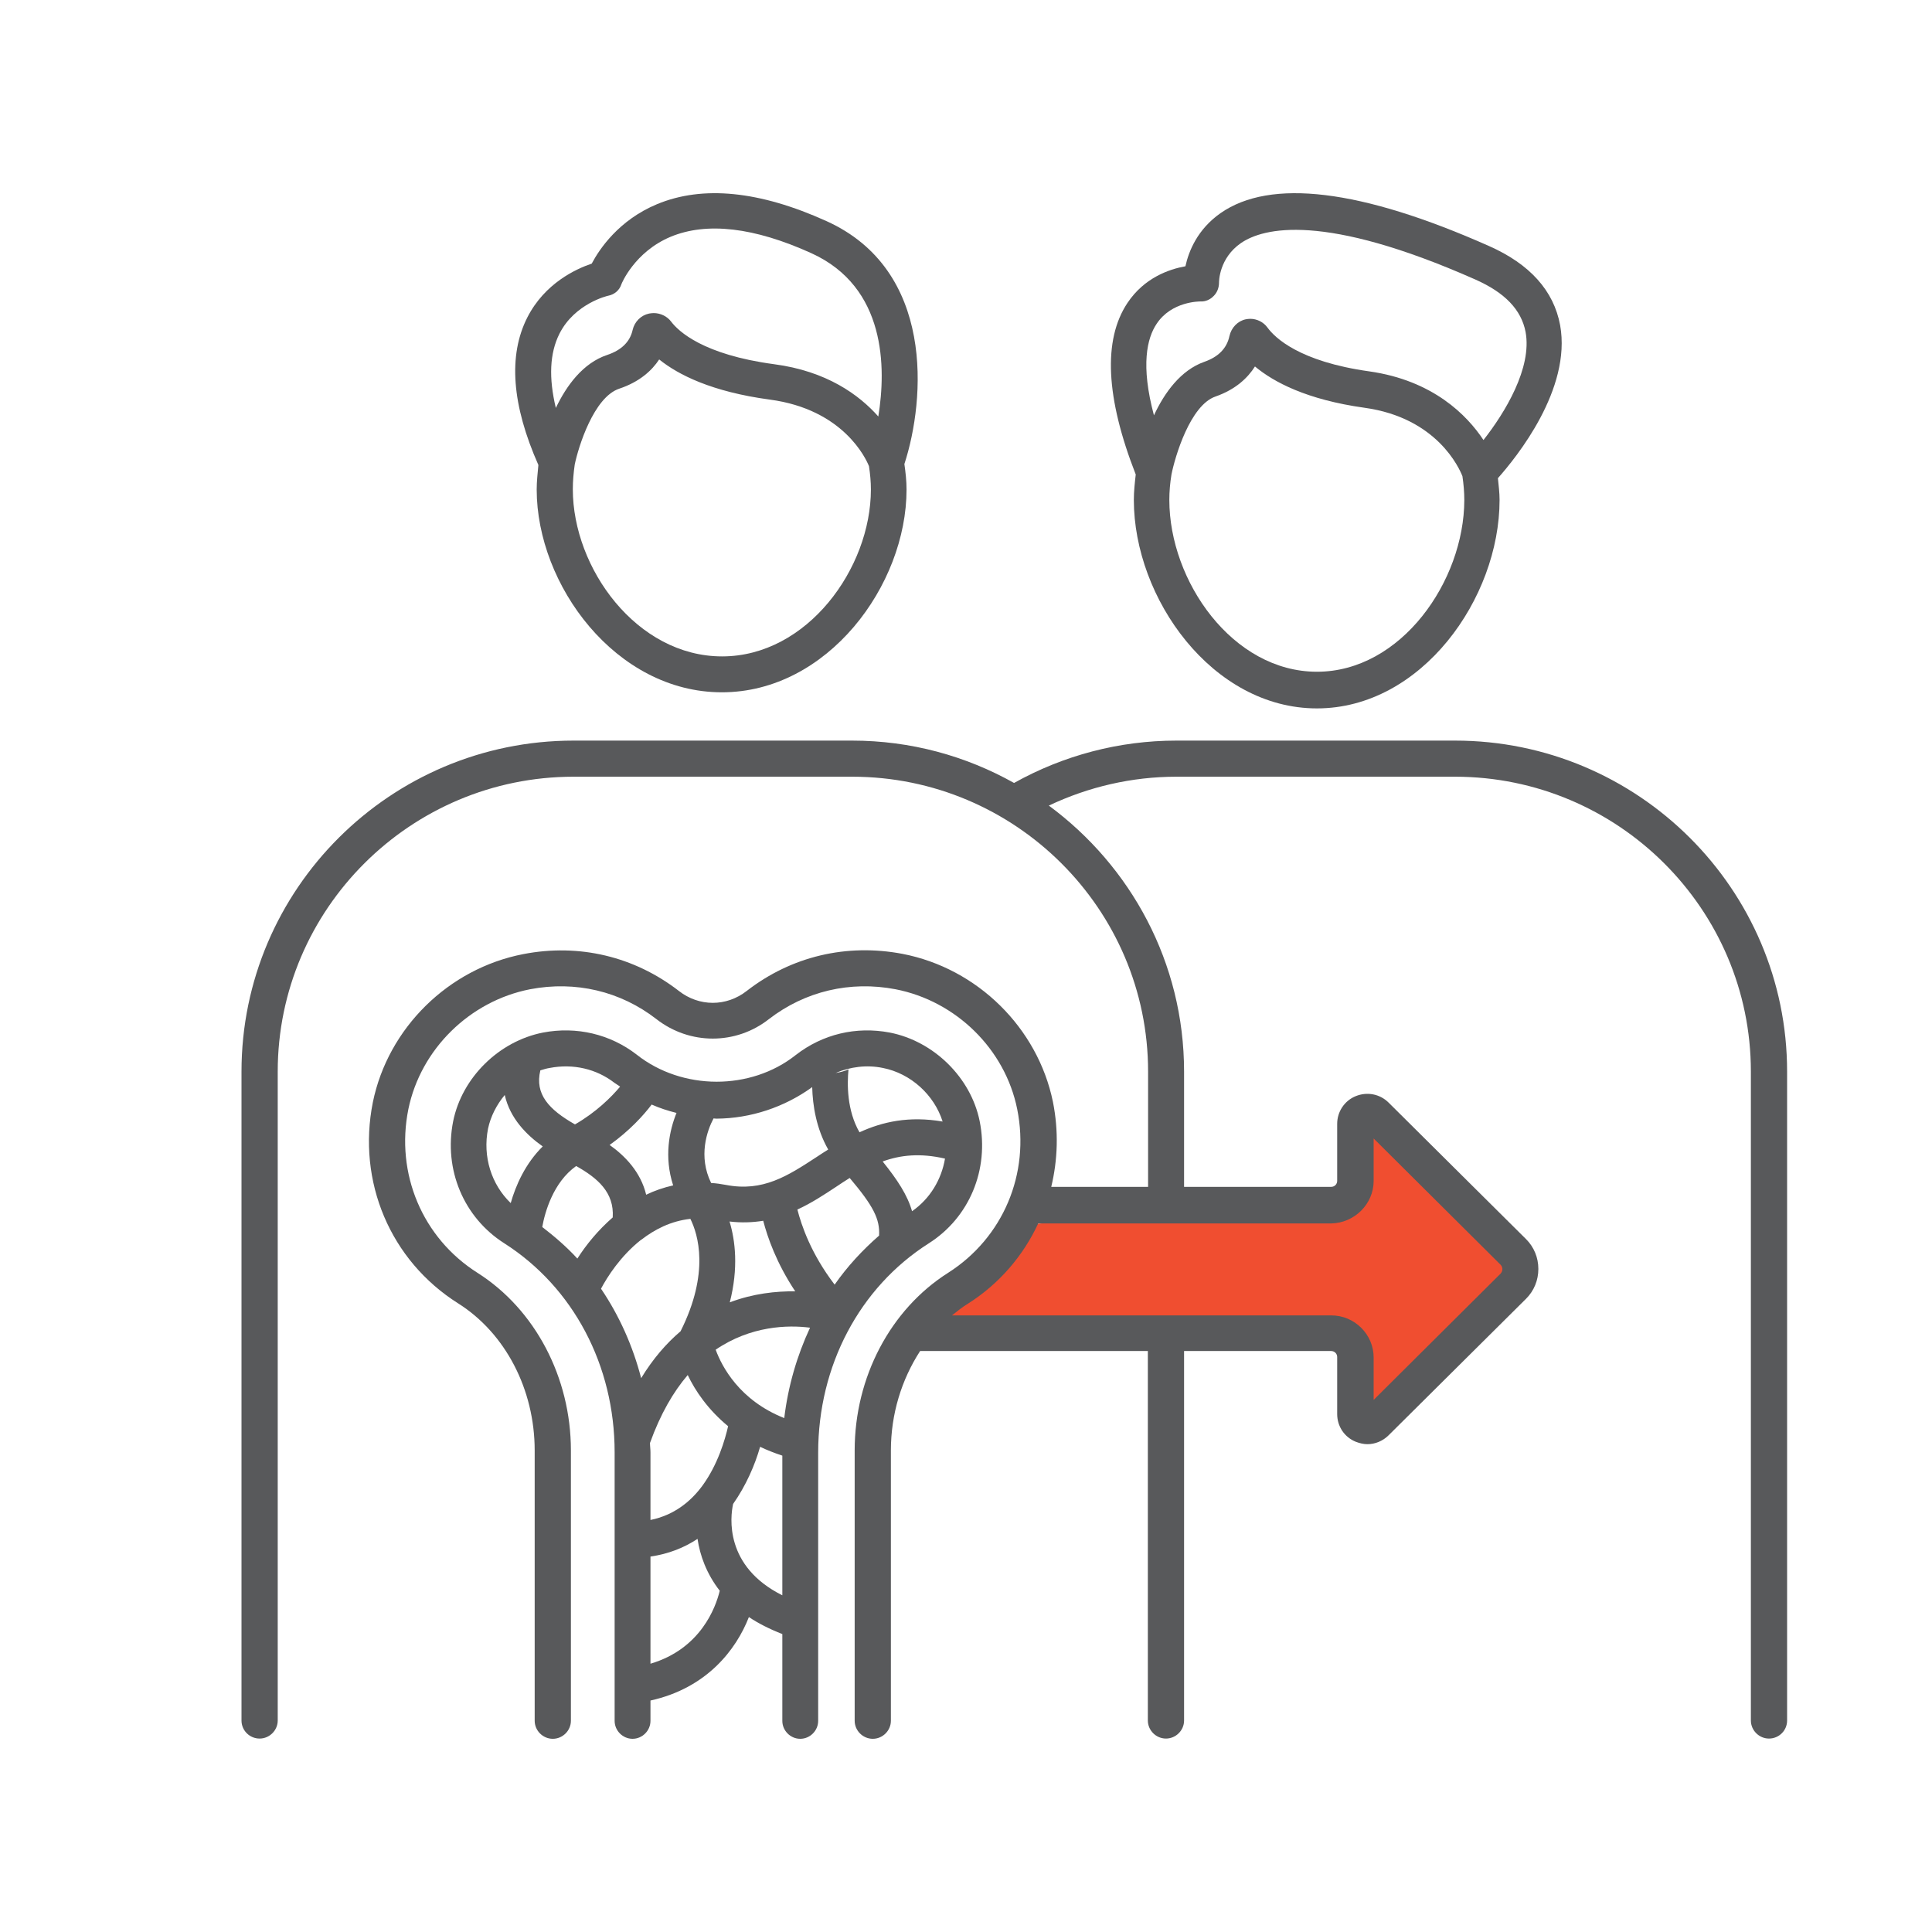
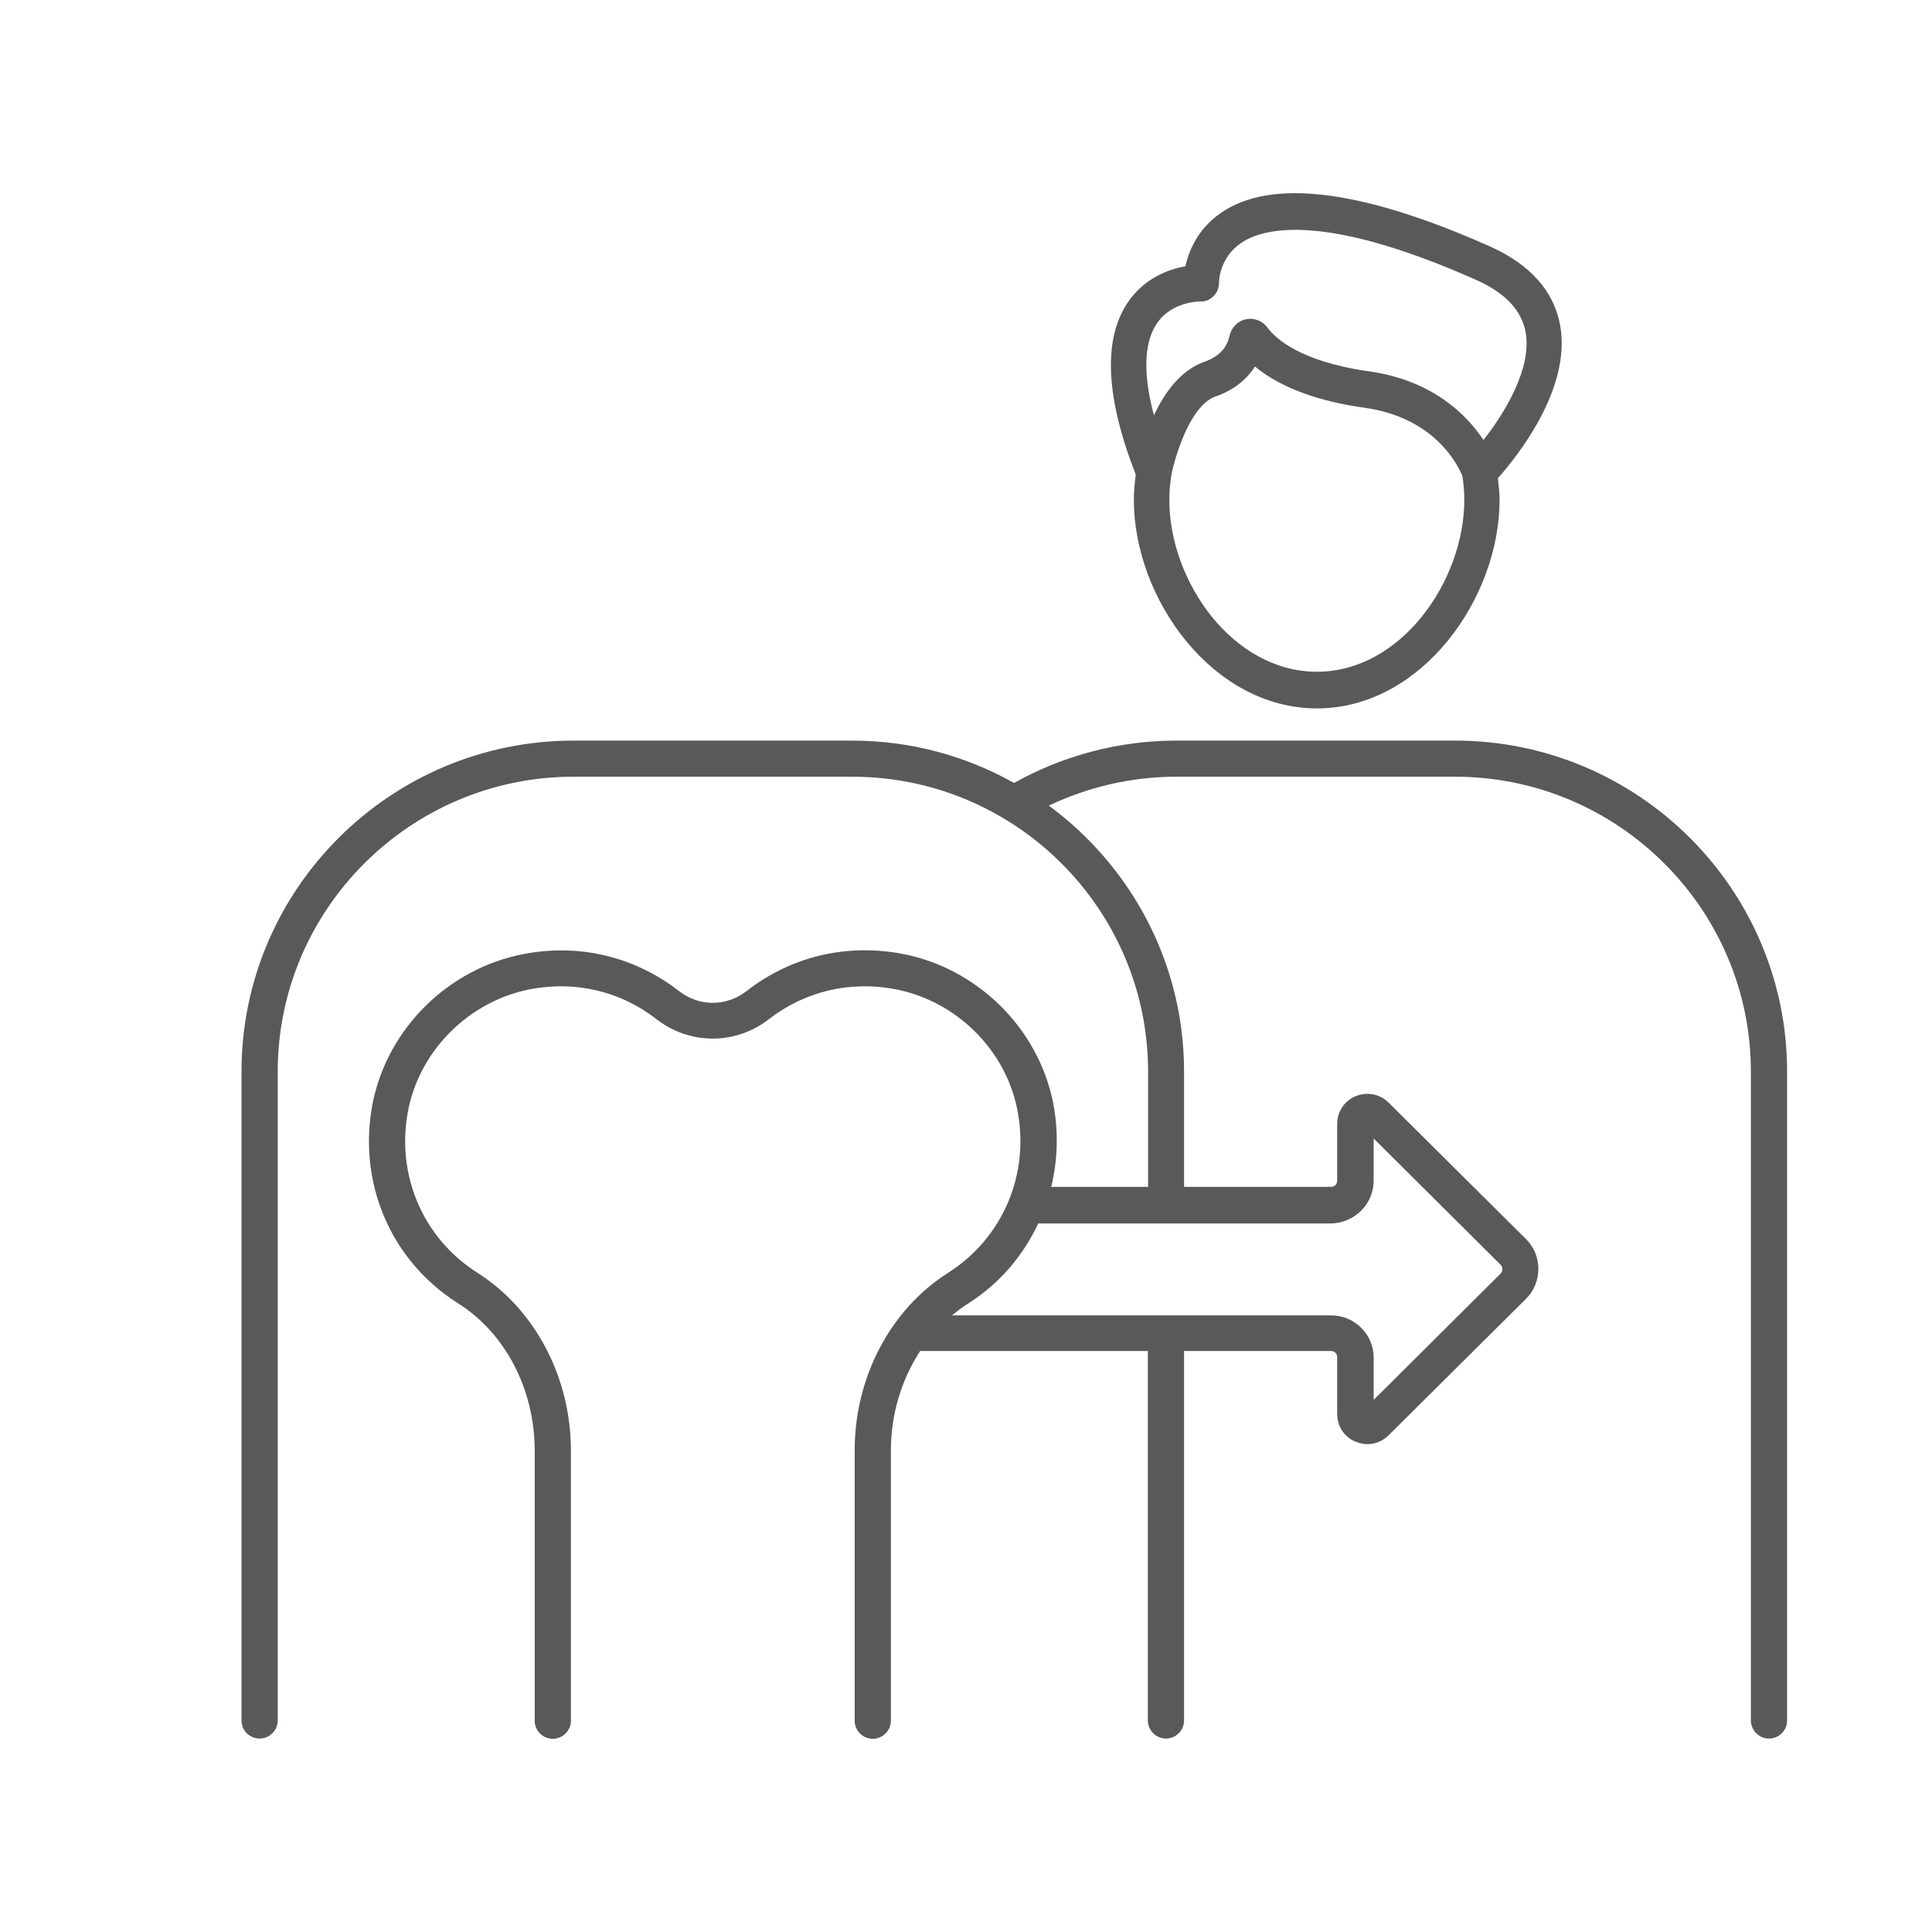
<svg xmlns="http://www.w3.org/2000/svg" width="120" height="120" viewBox="0 0 120 120" fill="none">
-   <path d="M83.5 74.5L64.5 76H63L59.5 80L57.5 82.5L83.5 83.249L84.5 88.5L94.5 79L87.5 71L84.5 69V71.5L83.5 74.5Z" fill="#F04E30" />
  <path d="M90.375 46H73.065C69.525 46 66.06 46.912 62.985 48.631C60 46.957 56.58 46 52.92 46H35.625C24.255 46 15 55.224 15 66.557V106.864C15 107.492 15.51 107.985 16.125 107.985C16.74 107.985 17.25 107.477 17.25 106.864V66.557C17.25 56.465 25.5 48.243 35.625 48.243H52.935C63.06 48.243 71.31 56.465 71.31 66.557V73.718H65.295C65.7 72.029 65.76 70.25 65.4 68.441C64.455 63.836 60.705 60.143 56.055 59.246C52.59 58.588 49.155 59.396 46.38 61.549C45.12 62.535 43.425 62.535 42.165 61.549C39.405 59.411 35.97 58.588 32.505 59.261C27.855 60.158 24.105 63.851 23.16 68.456C22.17 73.389 24.24 78.293 28.455 80.954C31.395 82.808 33.21 86.307 33.21 90.089V106.879C33.21 107.492 33.72 108 34.335 108C34.95 108 35.46 107.492 35.46 106.879V90.089C35.46 85.559 33.24 81.328 29.655 79.056C26.235 76.888 24.555 72.896 25.365 68.889C26.13 65.167 29.175 62.176 32.925 61.444C35.745 60.906 38.535 61.563 40.77 63.298C42.84 64.912 45.705 64.912 47.76 63.298C50.01 61.563 52.8 60.906 55.62 61.444C59.385 62.176 62.43 65.167 63.18 68.889C63.99 72.911 62.295 76.888 58.89 79.056C55.305 81.328 53.085 85.544 53.085 90.089V106.879C53.085 107.492 53.595 108 54.21 108C54.825 108 55.335 107.492 55.335 106.879V90.089C55.335 87.832 55.995 85.694 57.15 83.915H71.295V106.864C71.295 107.477 71.805 107.985 72.42 107.985C73.035 107.985 73.545 107.477 73.545 106.864V83.915H82.68C82.89 83.915 83.055 84.079 83.055 84.288V87.832C83.055 88.594 83.505 89.267 84.21 89.551C84.45 89.641 84.69 89.701 84.93 89.701C85.41 89.701 85.89 89.506 86.25 89.147L94.785 80.67C95.28 80.177 95.55 79.519 95.55 78.817C95.55 78.114 95.28 77.456 94.785 76.963L86.25 68.486C85.71 67.947 84.915 67.798 84.21 68.082C83.505 68.366 83.055 69.054 83.055 69.801V73.345C83.055 73.554 82.89 73.718 82.68 73.718H73.545V66.557C73.545 59.784 70.23 53.789 65.145 50.037C67.605 48.87 70.305 48.243 73.065 48.243H90.375C100.5 48.243 108.75 56.465 108.75 66.557V106.864C108.75 107.477 109.26 107.985 109.875 107.985C110.49 107.985 111 107.492 111 106.864V66.557C111 55.224 101.745 46 90.375 46ZM85.32 73.345V70.713L93.21 78.562C93.3 78.652 93.315 78.772 93.315 78.831C93.315 78.891 93.3 78.996 93.21 79.101L85.32 86.95V84.318C85.32 82.883 84.135 81.702 82.695 81.702H59.13C59.445 81.448 59.76 81.194 60.105 80.984C62.07 79.743 63.555 77.994 64.485 75.991H82.68C84.135 75.961 85.32 74.78 85.32 73.345Z" fill="#58595B" />
  <path d="M70.425 31.051C70.425 37.153 75.289 44 81.798 44C88.292 44 93.141 37.169 93.141 31.051C93.141 30.595 93.082 30.155 93.038 29.7C94.184 28.409 97.622 24.174 96.902 20.196C96.505 18.056 95.021 16.401 92.479 15.278C84.516 11.741 78.903 11.072 75.803 13.243C74.378 14.245 73.834 15.596 73.629 16.538C72.615 16.72 71.072 17.251 70.029 18.815C68.501 21.107 68.677 24.705 70.543 29.472C70.484 29.988 70.425 30.519 70.425 31.051ZM81.798 41.723C76.552 41.723 72.629 36.091 72.629 31.051C72.629 30.535 72.674 30.003 72.762 29.472C72.982 28.364 73.922 25.176 75.495 24.629C76.758 24.189 77.507 23.46 77.948 22.762C79.109 23.733 81.166 24.826 84.751 25.327C89.262 25.95 90.643 29.092 90.834 29.578C90.907 30.064 90.951 30.565 90.951 31.066C90.937 36.091 87.028 41.723 81.798 41.723ZM71.836 20.12C72.762 18.709 74.51 18.724 74.569 18.724C74.863 18.739 75.157 18.617 75.377 18.39C75.597 18.177 75.715 17.874 75.715 17.555C75.715 17.494 75.715 16.037 77.081 15.095C78.462 14.154 82.194 13.183 91.627 17.357C93.478 18.177 94.492 19.24 94.757 20.621C95.168 22.853 93.478 25.631 92.141 27.331C91.128 25.798 89.012 23.627 85.045 23.066C80.696 22.458 79.182 20.971 78.727 20.348C78.477 19.999 78.066 19.802 77.654 19.802C77.566 19.802 77.463 19.817 77.375 19.832C76.876 19.938 76.479 20.348 76.361 20.879C76.2 21.638 75.671 22.17 74.804 22.473C73.335 22.989 72.321 24.401 71.674 25.798C70.837 22.671 71.248 21.001 71.836 20.12Z" fill="#58595B" />
-   <path d="M33.335 30.403C33.335 36.34 38.254 43 44.836 43C51.404 43 56.307 36.355 56.307 30.403C56.307 29.872 56.248 29.34 56.173 28.823C57.481 24.806 58.075 16.773 51.329 13.731C47.184 11.855 43.647 11.501 40.809 12.682C38.432 13.672 37.228 15.473 36.753 16.374C35.787 16.699 33.841 17.585 32.756 19.712C31.552 22.075 31.79 25.161 33.44 28.882C33.395 29.384 33.335 29.887 33.335 30.403ZM44.851 40.77C39.546 40.77 35.579 35.291 35.579 30.389C35.579 29.872 35.624 29.37 35.698 28.853C35.921 27.775 36.872 24.674 38.462 24.142C39.739 23.714 40.497 23.005 40.943 22.326C42.117 23.271 44.197 24.334 47.823 24.821C52.37 25.427 53.781 28.469 53.974 28.956C54.048 29.444 54.093 29.916 54.093 30.403C54.093 35.291 50.141 40.77 44.851 40.77ZM34.747 20.731C35.698 18.84 37.763 18.368 37.778 18.368C38.164 18.294 38.477 18.028 38.595 17.659C38.595 17.644 39.398 15.651 41.656 14.706C43.9 13.775 46.842 14.115 50.393 15.725C55.044 17.836 55.044 22.842 54.554 25.87C53.365 24.526 51.344 23.049 48.075 22.621C43.677 22.03 42.147 20.583 41.686 19.977C41.433 19.638 41.017 19.446 40.601 19.446C40.512 19.446 40.408 19.461 40.319 19.475C39.814 19.579 39.413 19.977 39.294 20.494C39.13 21.233 38.595 21.75 37.719 22.045C36.203 22.547 35.178 23.965 34.524 25.338C34.078 23.477 34.138 21.942 34.747 20.731Z" fill="#58595B" />
-   <path d="M57.673 77.236C60.21 75.632 61.456 72.646 60.848 69.631C60.299 66.927 57.999 64.67 55.269 64.135C53.162 63.734 51.085 64.239 49.423 65.531C46.633 67.744 42.375 67.744 39.541 65.501C37.909 64.239 35.817 63.734 33.725 64.135C30.995 64.67 28.695 66.927 28.146 69.646C27.552 72.646 28.799 75.617 31.321 77.222C35.609 79.955 38.176 84.812 38.176 90.204V106.886C38.176 107.495 38.681 108 39.289 108C39.897 108 40.402 107.495 40.402 106.886V105.623C43.903 104.851 45.728 102.459 46.515 100.439C47.093 100.825 47.791 101.182 48.592 101.494V106.886C48.592 107.495 49.096 108 49.705 108C50.313 108 50.818 107.495 50.818 106.886V90.234C50.818 84.827 53.385 79.97 57.673 77.236ZM56.649 75.231C56.367 74.236 55.744 73.285 54.824 72.141C55.922 71.74 57.153 71.607 58.696 71.963C58.474 73.27 57.762 74.459 56.649 75.231ZM54.839 66.333C56.575 66.675 58.029 68.012 58.548 69.661C56.456 69.304 54.809 69.675 53.385 70.329C52.598 68.963 52.613 67.329 52.702 66.422C52.465 66.526 52.197 66.601 51.901 66.645C52.821 66.259 53.83 66.125 54.839 66.333ZM50.447 67.522C50.476 68.665 50.699 70.091 51.441 71.399C51.203 71.547 50.951 71.711 50.729 71.859C48.933 73.033 47.39 74.043 45.09 73.597C44.779 73.538 44.467 73.493 44.17 73.478C43.354 71.815 43.918 70.225 44.319 69.468C44.378 69.468 44.438 69.482 44.497 69.482C46.633 69.468 48.726 68.769 50.447 67.522ZM48.711 88.08C45.936 86.981 44.838 84.886 44.452 83.832C46.633 82.346 48.933 82.287 50.313 82.465C49.497 84.218 48.948 86.105 48.711 88.08ZM43.636 92.269C43.621 92.269 43.621 92.269 43.636 92.269C42.895 93.279 41.856 94.111 40.402 94.408V90.219C40.402 90.011 40.372 89.818 40.372 89.625C41.025 87.813 41.826 86.446 42.716 85.406C43.176 86.372 43.963 87.545 45.224 88.585C45.031 89.432 44.586 90.962 43.636 92.269ZM37.865 71.116C39.111 70.225 39.971 69.274 40.476 68.606C40.98 68.829 41.485 68.992 42.019 69.126C41.574 70.225 41.233 71.844 41.811 73.627C41.218 73.76 40.654 73.954 40.135 74.206C39.793 72.795 38.829 71.8 37.865 71.116ZM39.808 77.014C39.823 77.014 39.823 76.999 39.838 76.999C40.669 76.36 41.663 75.84 42.88 75.706C43.354 76.657 44.096 79.049 42.271 82.688C41.396 83.431 40.565 84.381 39.823 85.6C39.304 83.594 38.458 81.708 37.33 80.044C37.716 79.316 38.532 78.024 39.808 77.014ZM49.393 80.207C48.206 80.192 46.782 80.341 45.328 80.891C45.877 78.752 45.669 77.043 45.313 75.87C46.055 75.959 46.752 75.929 47.405 75.825C47.672 76.85 48.221 78.44 49.393 80.207ZM34.14 66.333C35.609 66.051 37.048 66.393 38.161 67.254C38.28 67.343 38.399 67.403 38.517 67.492C37.968 68.145 37.034 69.081 35.713 69.839C34.096 68.918 33.206 67.967 33.562 66.482C33.755 66.422 33.947 66.363 34.14 66.333ZM30.312 70.106C30.476 69.334 30.846 68.621 31.351 68.012C31.677 69.468 32.716 70.507 33.71 71.206C32.627 72.275 32.033 73.627 31.722 74.726C30.52 73.567 29.971 71.844 30.312 70.106ZM33.68 76.212C33.844 75.29 34.363 73.434 35.787 72.424C37.108 73.166 38.161 74.058 38.057 75.617C37.152 76.405 36.41 77.311 35.861 78.172C35.194 77.444 34.452 76.806 33.68 76.212ZM40.402 103.336V96.681C41.529 96.517 42.494 96.131 43.325 95.582C43.473 96.592 43.874 97.736 44.705 98.805C44.452 99.845 43.518 102.415 40.402 103.336ZM45.535 93.413C46.337 92.269 46.886 91.007 47.212 89.863C47.642 90.071 48.102 90.249 48.592 90.412V99.087C44.986 97.29 45.358 94.215 45.535 93.413ZM51.841 79.791C50.373 77.875 49.779 76.108 49.527 75.127C50.402 74.726 51.189 74.206 51.931 73.716C52.212 73.523 52.494 73.345 52.776 73.166C54.245 74.904 54.661 75.721 54.601 76.746C53.563 77.652 52.628 78.662 51.841 79.791Z" fill="#58595B" />
</svg>